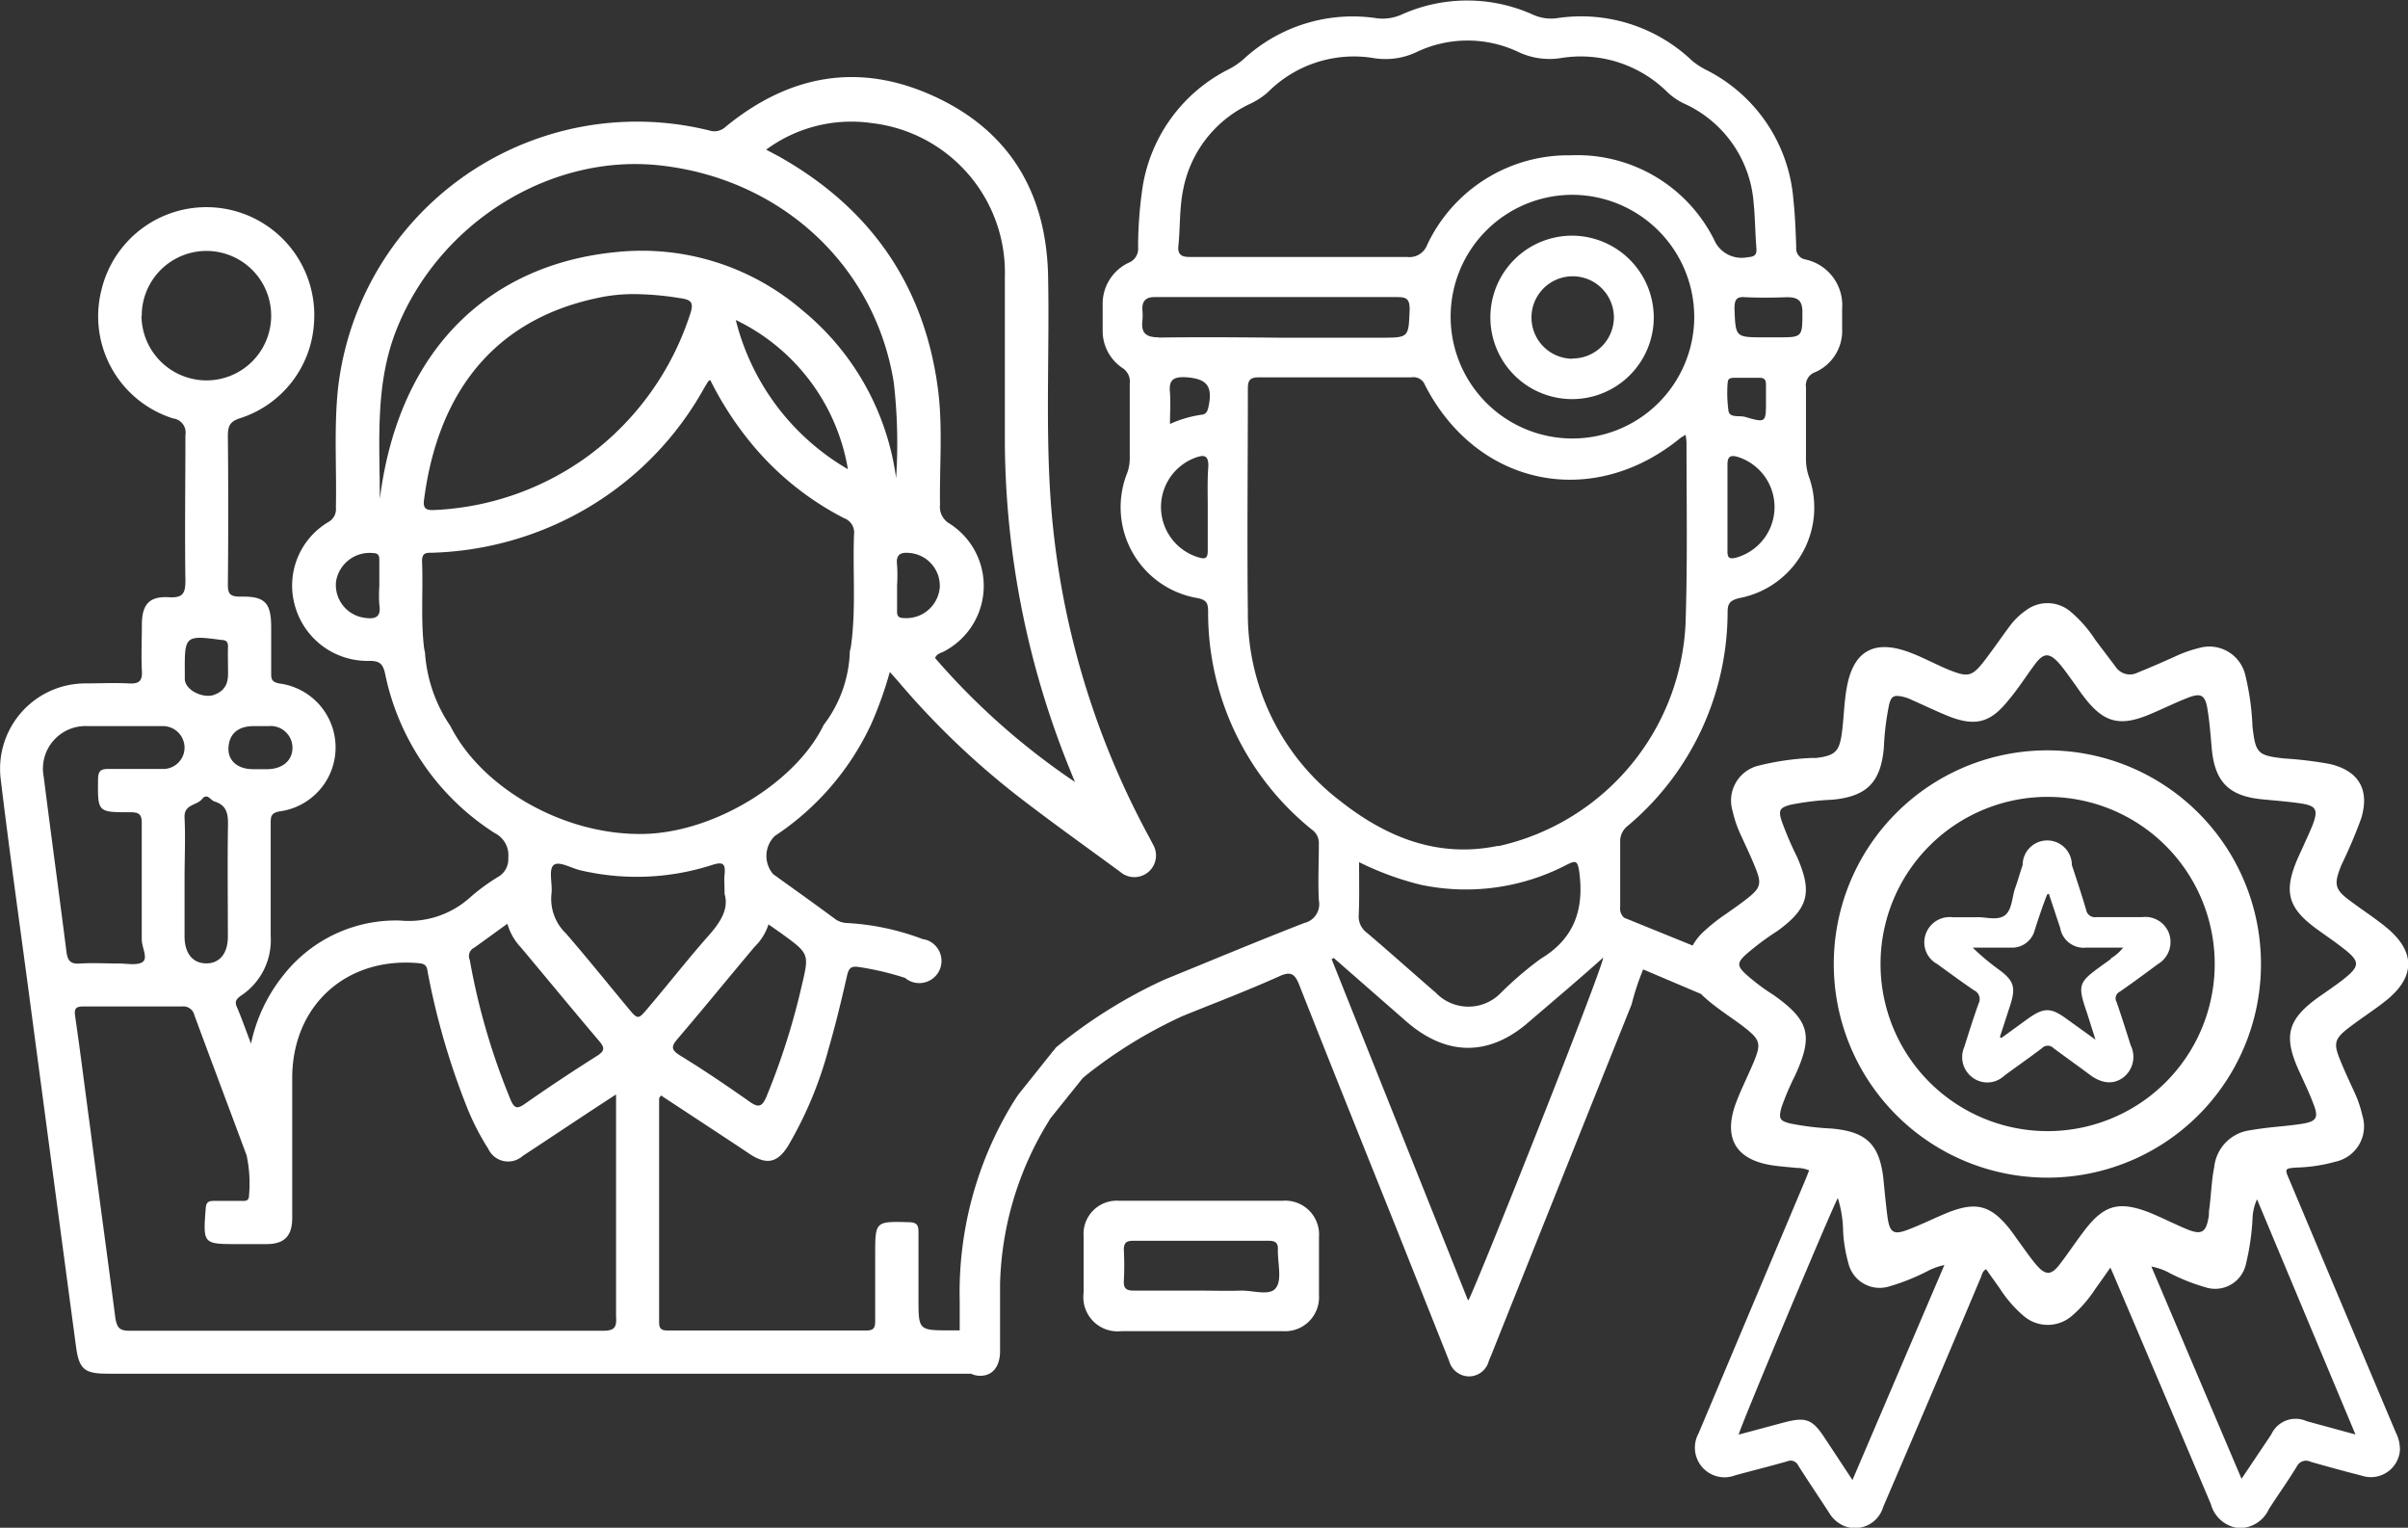
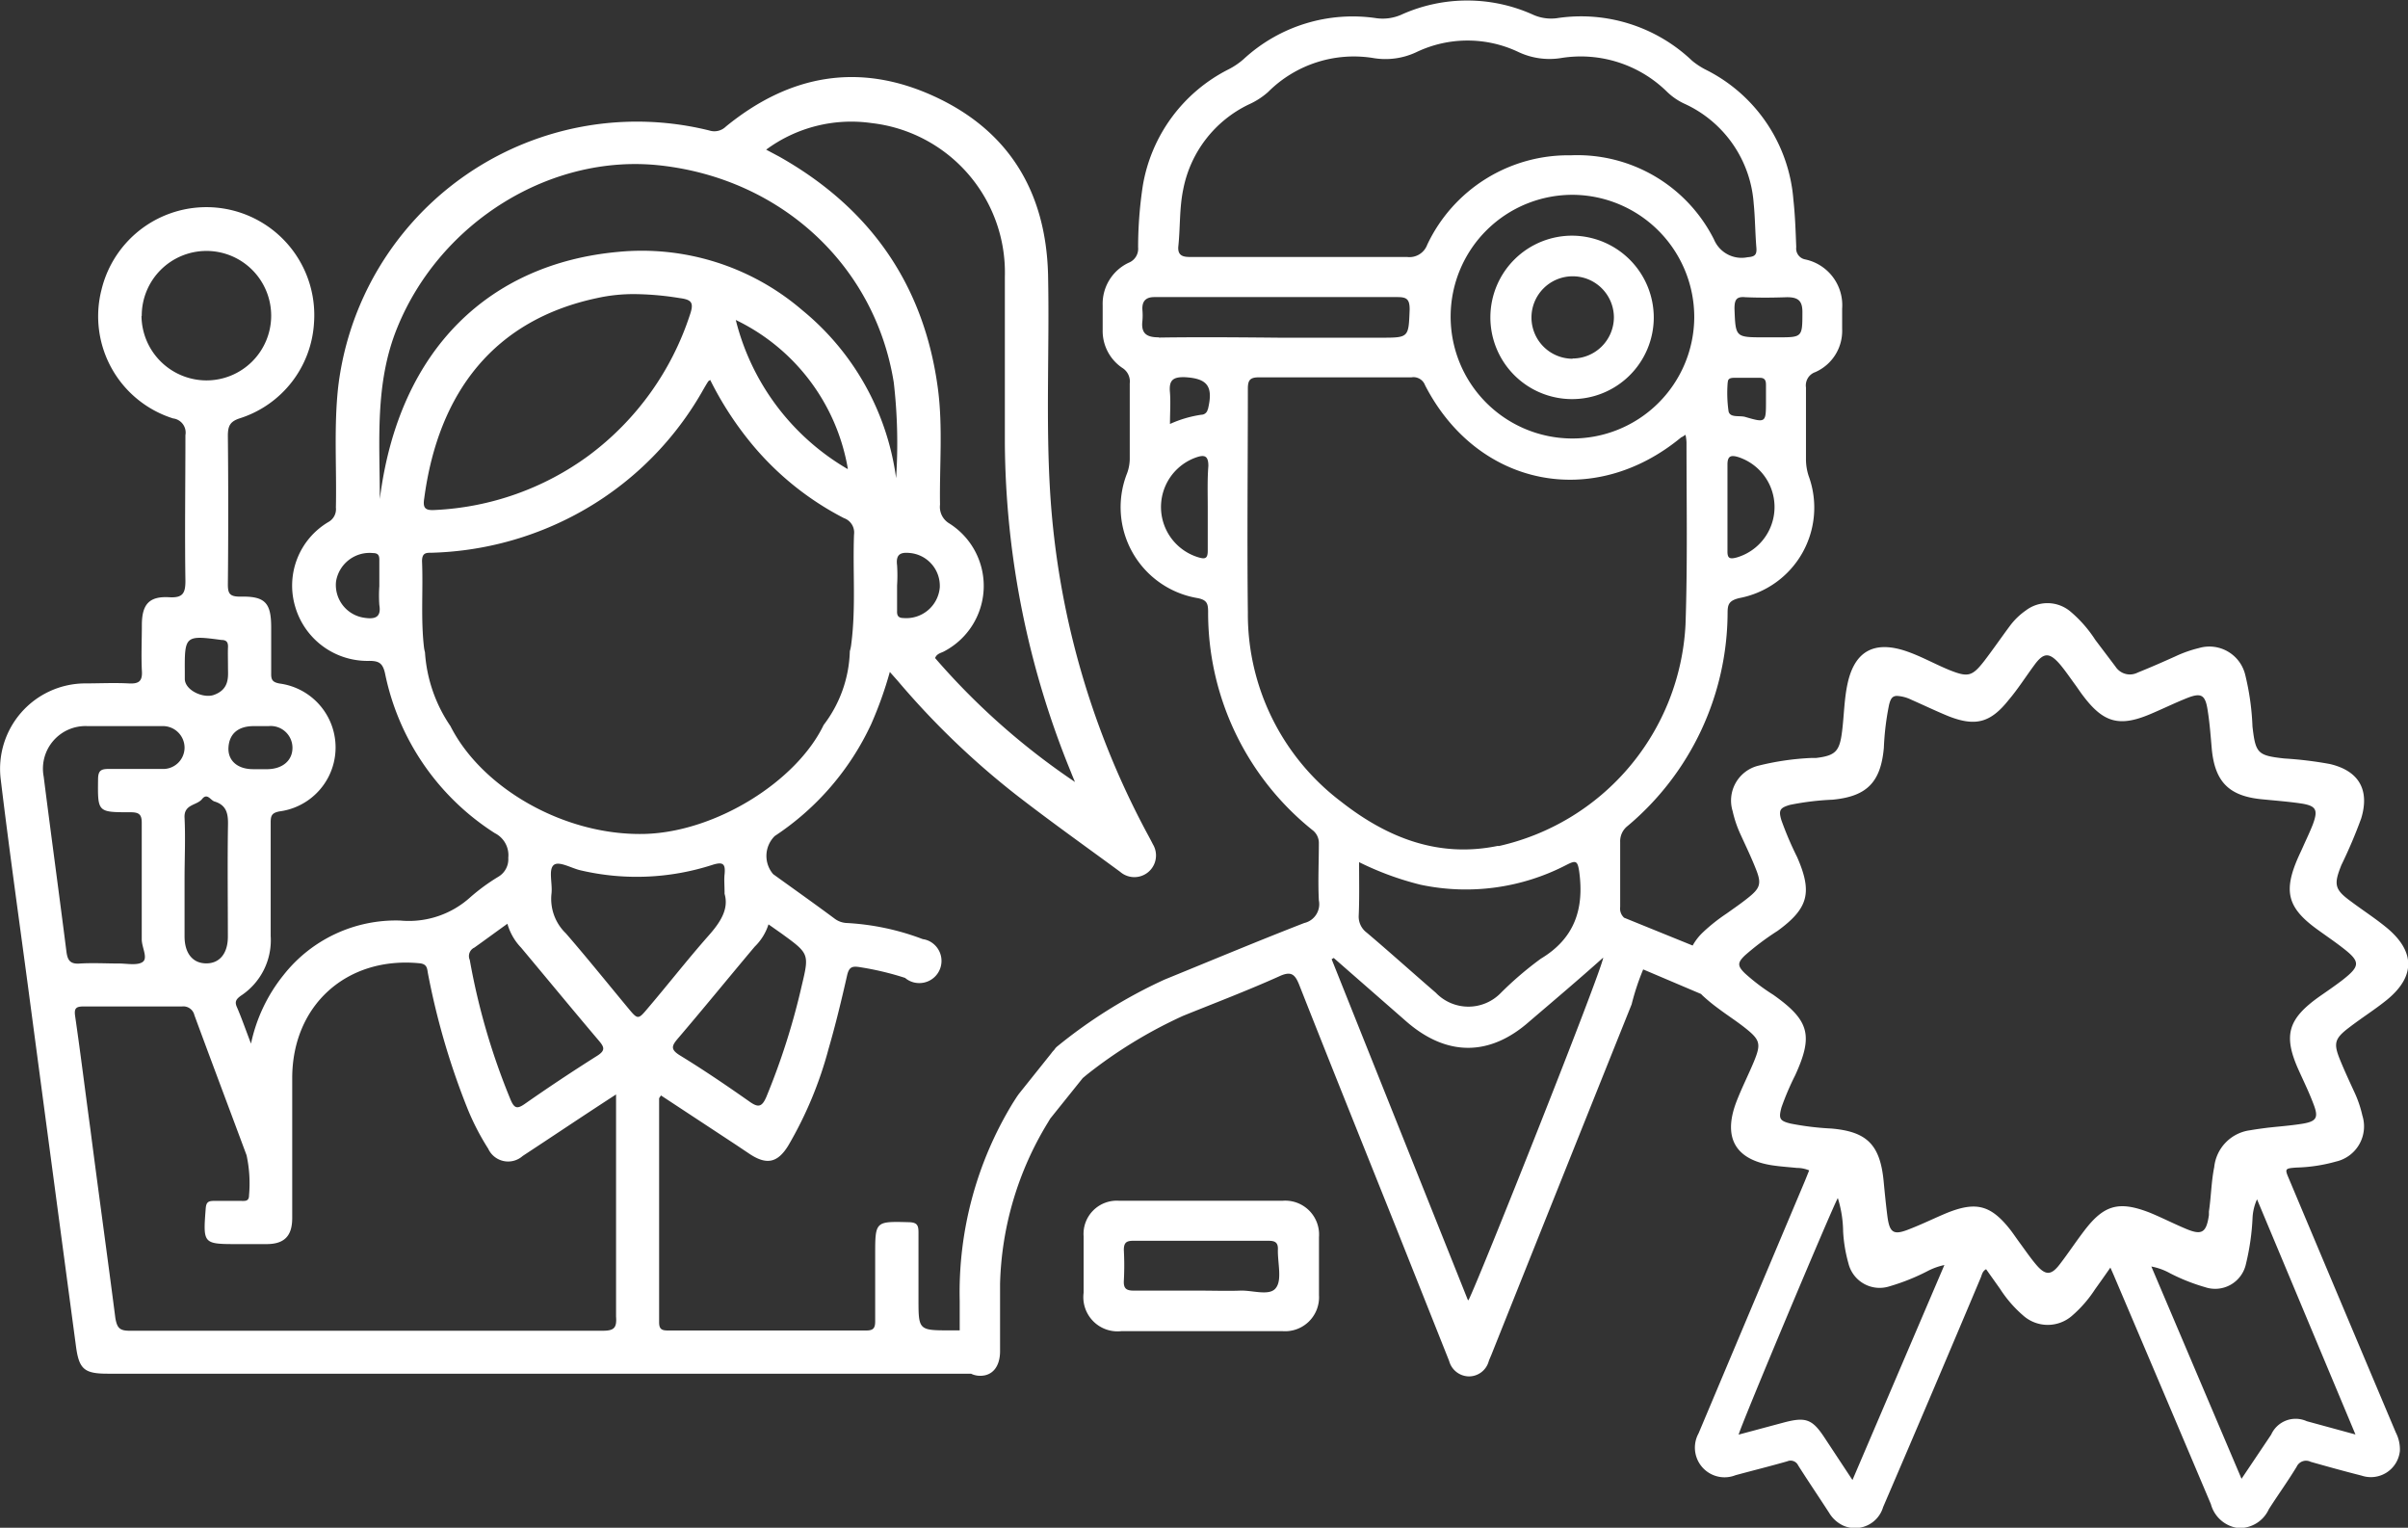
<svg xmlns="http://www.w3.org/2000/svg" viewBox="0 0 195.71 124.14">
  <rect x="0" y="0" width="195.71" height="124.14" fill="#333333" stroke="none" />
  <defs>
    <style>.cls-1{fill:#fff;}</style>
  </defs>
  <g id="Capa_2" data-name="Capa 2">
    <g id="Capa_1-2" data-name="Capa 1">
      <path class="cls-1" d="M186.05,95.82c-.37-.86-.36-.88.6-.95a13.08,13.08,0,0,0,3.22-.49A2.93,2.93,0,0,0,192,90.64a9.27,9.27,0,0,0-.62-1.84c-.41-.89-.83-1.79-1.2-2.7-.54-1.33-.43-1.71.72-2.59S193,82.05,194,81.24c2.31-1.89,2.3-3.92,0-5.84-.92-.76-1.93-1.41-2.88-2.12-1.38-1-1.47-1.38-.82-3a39.52,39.52,0,0,0,1.61-3.79c.7-2.32-.2-3.86-2.55-4.41a30.8,30.8,0,0,0-3.71-.45c-2.16-.24-2.33-.41-2.58-2.6a20.94,20.94,0,0,0-.6-4.24,3,3,0,0,0-3.76-2.13,10,10,0,0,0-1.9.67c-1,.45-2,.89-3.07,1.32a1.39,1.39,0,0,1-1.8-.48L170.3,52a10.34,10.34,0,0,0-2.05-2.33,2.9,2.9,0,0,0-3.61-.06,5.58,5.58,0,0,0-1.28,1.24c-.7.94-1.36,1.9-2.07,2.83-1,1.29-1.33,1.37-2.84.77-1.25-.51-2.42-1.19-3.71-1.6q-3.7-1.15-4.56,2.61c-.3,1.32-.3,2.68-.47,4-.2,1.6-.54,1.94-2.12,2.13l-.39,0a21.65,21.65,0,0,0-4.38.65,2.92,2.92,0,0,0-2,3.67,9.36,9.36,0,0,0,.65,1.91c.42.92.86,1.83,1.23,2.77.48,1.19.38,1.56-.61,2.35-.57.46-1.17.87-1.76,1.29a14.58,14.58,0,0,0-1.95,1.55,4.49,4.49,0,0,0-.81,1.05L132,74.57a1,1,0,0,1-.32-.88c0-1.76,0-3.51,0-5.27a1.57,1.57,0,0,1,.61-1.31,22.72,22.72,0,0,0,8.12-17.3c0-.69.1-1,.94-1.21A7.48,7.48,0,0,0,147,38.68a4.39,4.39,0,0,1-.22-1.39c0-1.94,0-3.88,0-5.81a1.14,1.14,0,0,1,.75-1.24,3.66,3.66,0,0,0,2.19-3.51c0-.55,0-1.1,0-1.65a3.8,3.8,0,0,0-3-4,.9.9,0,0,1-.73-1c-.05-1.28-.09-2.56-.23-3.83a12.93,12.93,0,0,0-7.05-10.55,6,6,0,0,1-1.19-.77,13.08,13.08,0,0,0-11-3.45,3.57,3.57,0,0,1-1.91-.28,13,13,0,0,0-10.73,0,3.76,3.76,0,0,1-2,.28A13.06,13.06,0,0,0,101.08,4.8a5.93,5.93,0,0,1-1.26.85,13,13,0,0,0-6.94,9.45,33.63,33.63,0,0,0-.38,5,1.22,1.22,0,0,1-.77,1.25,3.68,3.68,0,0,0-2.11,3.45c0,.66,0,1.31,0,2a3.62,3.62,0,0,0,1.59,3.09,1.3,1.3,0,0,1,.61,1.27c0,2,0,4,0,6a3.48,3.48,0,0,1-.21,1.28,7.49,7.49,0,0,0,5.73,10.16c.74.15.84.43.85,1.06a22.63,22.63,0,0,0,8.47,17.78,1.32,1.32,0,0,1,.53,1.12c0,1.53-.08,3.07,0,4.6A1.57,1.57,0,0,1,106,75c-3.81,1.48-7.58,3.06-11.36,4.6a40.36,40.36,0,0,0-8.74,5.45,1.36,1.36,0,0,0-.12.12h0l-.11.15a1.78,1.78,0,0,0-.22.26l-2.59,3.24h0c-.19.24-.35.51-.52.77A29.53,29.53,0,0,0,78,105.69v2.41h-.75c-2.6,0-2.6,0-2.6-2.59,0-1.79,0-3.58,0-5.37,0-.59-.12-.81-.77-.83-2.75-.07-2.75-.09-2.75,2.68,0,1.79,0,3.58,0,5.37,0,.56-.15.75-.73.75q-8.06,0-16.11,0c-.48,0-.72-.09-.72-.66q0-9.09,0-18.18c0-.06.06-.11.15-.26l6.08,4,1.18.79c1.35.87,2.23.68,3.09-.72a31.57,31.57,0,0,0,3.27-7.85c.58-2,1.06-4,1.5-5.94.15-.67.37-.81,1-.71a23.67,23.67,0,0,1,3.72.88h0a1.76,1.76,0,0,0,1.14.42,1.8,1.8,0,0,0,1-3.31h0a1.69,1.69,0,0,0-.7-.26A20.43,20.43,0,0,0,68.84,75a1.76,1.76,0,0,1-1-.35c-1.64-1.22-3.31-2.4-5-3.62a2.27,2.27,0,0,1,.13-3.1,22,22,0,0,0,7.84-9.1,31.26,31.26,0,0,0,1.51-4.23l.64.72a65.31,65.31,0,0,0,9.62,9.26c2.77,2.15,5.63,4.18,8.46,6.26A1.76,1.76,0,0,0,93.7,68.6c-.23-.46-.48-.9-.72-1.36a67.3,67.3,0,0,1-7.6-26.77c-.41-6.06-.07-12.13-.2-18.19C85,15.59,82,10.61,75.91,7.82S64.16,6.07,59,10.28a1.34,1.34,0,0,1-1.36.32A24.45,24.45,0,0,0,27.48,31.49c-.35,3.25-.11,6.5-.18,9.75a1.19,1.19,0,0,1-.58,1.16A6,6,0,0,0,24,49.32a6.11,6.11,0,0,0,6,4.38c.77,0,1.1.16,1.29,1a20.16,20.16,0,0,0,8.93,13,2,2,0,0,1,1.09,2,1.65,1.65,0,0,1-.79,1.53,16,16,0,0,0-2.3,1.68,7.44,7.44,0,0,1-5.68,1.89,11.62,11.62,0,0,0-9.49,4.42,13.24,13.24,0,0,0-2.65,5.58c-.46-1.2-.78-2.13-1.16-3-.19-.44,0-.64.32-.88A5.4,5.4,0,0,0,22,76.05c0-3.07,0-6.14,0-9.21,0-.55.08-.79.72-.91a5.24,5.24,0,0,0,0-10.39c-.59-.11-.69-.32-.68-.83,0-1.24,0-2.48,0-3.73,0-2-.49-2.55-2.52-2.5-.85,0-1-.25-1-1q.06-6,0-12.06c0-.82.18-1.18,1-1.44a8.67,8.67,0,0,0,6-7.73A8.77,8.77,0,0,0,8.25,23.54,8.7,8.7,0,0,0,14.07,34a1.16,1.16,0,0,1,1,1.36c0,4-.06,7.9,0,11.84,0,1-.21,1.39-1.3,1.33-1.64-.1-2.23.57-2.24,2.22,0,1.24-.06,2.49,0,3.73.07.91-.28,1.1-1.1,1.05-1.17-.06-2.34,0-3.51,0a6.94,6.94,0,0,0-6.86,7.8C.73,68.9,1.52,74.5,2.27,80.11q1.95,14.67,3.91,29.32c.25,1.84.69,2.19,2.58,2.19H40c13,0,25.95,0,38.92,0a1.67,1.67,0,0,0,.76.17c1,0,1.6-.77,1.6-2,0-1.83,0-3.66,0-5.48a26.36,26.36,0,0,1,3.87-13.07l.21-.35L88,87.6l.3-.25a37.74,37.74,0,0,1,7.86-4.81c2.6-1.05,5.23-2.05,7.79-3.2,1-.47,1.31-.18,1.67.75,2.61,6.62,5.27,13.22,7.91,19.82l4.25,10.68a1.69,1.69,0,0,0,1.62,1.25A1.67,1.67,0,0,0,121,110.6c.06-.17.14-.34.21-.51q5.69-14.24,11.4-28.48a20.09,20.09,0,0,1,.94-2.84l4.71,2,.07.08a13.89,13.89,0,0,0,1.32,1.09c.7.53,1.44,1,2.14,1.55,1.27,1,1.36,1.31.76,2.77-.46,1.1-1,2.16-1.43,3.28-1.14,3,0,4.78,3.14,5.18.59.08,1.19.12,1.78.18a2.6,2.6,0,0,1,1,.2c-.13.32-.25.63-.38.94q-4.31,10.22-8.61,20.43a2.41,2.41,0,0,0,3,3.4c1.4-.38,2.81-.73,4.21-1.13a.68.68,0,0,1,.89.34c.82,1.29,1.68,2.56,2.51,3.84a2.62,2.62,0,0,0,1.21,1.07,2.38,2.38,0,0,0,3.18-1.53q4-9.3,7.92-18.61c.11-.24.13-.55.45-.72l1.13,1.59a10,10,0,0,0,1.88,2.17,3,3,0,0,0,4,0,10.06,10.06,0,0,0,1.84-2.12c.4-.56.8-1.12,1.25-1.77.17.37.28.63.39.89q3.9,9.16,7.78,18.33a2.65,2.65,0,0,0,2.21,1.94,2.61,2.61,0,0,0,2.5-1.53c.74-1.16,1.55-2.28,2.26-3.45a.84.84,0,0,1,1.14-.4c1.37.39,2.75.77,4.13,1.12a2.37,2.37,0,0,0,3.12-2,3,3,0,0,0-.33-1.5Q190.36,106.07,186.05,95.82ZM62.46,75.11l1.08.76c2.24,1.63,2.24,1.63,1.61,4.27a56.63,56.63,0,0,1-2.87,9c-.36.83-.67.87-1.38.36-1.85-1.3-3.72-2.57-5.65-3.75-.77-.48-.66-.77-.16-1.36,2.11-2.47,4.17-5,6.25-7.47A4.38,4.38,0,0,0,62.46,75.11Zm11-24.89c-.42,0-.57-.16-.55-.58,0-.69,0-1.38,0-2.07a12.8,12.8,0,0,0,0-1.64c-.11-.86.25-1.07,1-1a2.68,2.68,0,0,1,2.47,2.81A2.73,2.73,0,0,1,73.45,50.22ZM70.83,10A12.22,12.22,0,0,1,81.67,22.48c0,4.53,0,9.06,0,13.59A71.65,71.65,0,0,0,87,62.64c.12.3.24.6.37.9A57.18,57.18,0,0,1,76,53.47c.15-.39.52-.41.78-.57a6,6,0,0,0,.37-10.37A1.56,1.56,0,0,1,76.4,41c-.05-3.14.24-6.29-.17-9.41-1.12-8.45-5.5-14.69-12.89-18.86l-1.07-.57A11.65,11.65,0,0,1,70.83,10ZM29.63,50.2a2.69,2.69,0,0,1-2.32-2.94,2.76,2.76,0,0,1,3-2.32c.47,0,.53.24.52.62,0,.69,0,1.38,0,2.07a11.15,11.15,0,0,0,0,1.53C31,50.16,30.48,50.33,29.63,50.2Zm1.24-9.65c0-4.69-.43-9.4,1.42-13.93,3.5-8.6,12.52-14.19,21.44-13.17,9.82,1.12,17.39,8.16,18.91,17.62a43,43,0,0,1,.19,7.78,21.27,21.27,0,0,0-7.62-13.64,20,20,0,0,0-15-4.74C40,21.41,32.43,28.15,30.87,40.55Zm38-2.45A19.46,19.46,0,0,1,59.8,26,16.49,16.49,0,0,1,68.91,38.1ZM56.06,25.62A23.22,23.22,0,0,1,47.87,37a22.92,22.92,0,0,1-12.52,4.44c-.79.05-1-.15-.87-.95,1.16-8.69,5.74-14.49,14-16.26a13.72,13.72,0,0,1,3.26-.33,24,24,0,0,1,3.49.32C56.23,24.35,56.42,24.59,56.06,25.62ZM36.61,59a12,12,0,0,1-2.07-6,2.81,2.81,0,0,1-.08-.4c-.27-2.34-.06-4.67-.16-7,0-.78.44-.67.91-.69a26.36,26.36,0,0,0,10.36-2.49,25.92,25.92,0,0,0,11.6-10.78c.11-.19.22-.38.34-.57s.11-.1.21-.2a27.14,27.14,0,0,0,3.4,5.23,23.93,23.93,0,0,0,7.47,6,1.24,1.24,0,0,1,.82,1.34c-.11,3,.16,5.91-.22,8.86a3.29,3.29,0,0,1-.12.61,10.31,10.31,0,0,1-2.13,6c-2.19,4.56-8.72,8.68-14.51,8.85C45.94,67.94,39.18,64.08,36.61,59ZM38.55,77c.86-.61,1.71-1.24,2.69-1.94A4.6,4.6,0,0,0,42.35,77c2.11,2.52,4.2,5.06,6.33,7.57.43.51.54.78-.13,1.21-2,1.26-4,2.59-5.93,3.94-.57.39-.81.35-1.1-.31A54.78,54.78,0,0,1,38.18,78,.76.76,0,0,1,38.55,77ZM20.63,59c.4,0,.8,0,1.2,0a1.77,1.77,0,0,1,1.94,1.77c0,1-.77,1.7-2,1.73h-1.2c-1.28,0-2.07-.71-2-1.78S19.32,59,20.63,59ZM18.52,76.11c0,1.37-.68,2.18-1.77,2.17S15,77.46,15,76.08c0-1.57,0-3.14,0-4.7s.08-3.29,0-4.92c-.07-1.13,1-1,1.42-1.53s.69.09,1,.19c1,.3,1.13,1,1.11,1.92C18.48,70.06,18.52,73.09,18.52,76.11Zm-7-50.44a5.26,5.26,0,1,1,5.23,5.24A5.29,5.29,0,0,1,11.5,25.67ZM18,52c.44,0,.55.22.53.61s0,1,0,1.66.16,1.74-1.16,2.2c-.84.29-2.31-.36-2.35-1.28,0-.21,0-.43,0-.65C15,51.65,15.07,51.61,18,52ZM5.4,77.33c-.6-4.74-1.25-9.48-1.85-14.23A3.46,3.46,0,0,1,7.11,59c1,0,2,0,3,0s2,0,3.07,0A1.76,1.76,0,0,1,15,60.74a1.74,1.74,0,0,1-1.86,1.74c-1.42,0-2.85,0-4.27,0-.63,0-.89.1-.9.82C7.94,66,7.91,66,10.6,66c.7,0,.93.17.92.9,0,3.14,0,6.29,0,9.43,0,.64.52,1.51.08,1.83s-1.33.12-2,.13c-1,0-2-.06-3.07,0C5.68,78.37,5.49,78,5.4,77.33ZM49,108.13q-16.17,0-32.34,0c-2,0-4.09,0-6.14,0-.82,0-1-.26-1.14-1C8.72,102,8,96.84,7.34,91.71c-.41-3-.79-6.09-1.23-9.12-.1-.66.06-.81.69-.81q4,0,8,0a.92.92,0,0,1,1,.71c1.4,3.8,2.83,7.59,4.24,11.38a10.84,10.84,0,0,1,.2,3.26c0,.52-.36.45-.68.45-.73,0-1.46,0-2.19,0-.47,0-.61.14-.65.61-.22,2.9-.23,2.9,2.64,2.9h2.3c1.44,0,2.08-.65,2.09-2.08,0-3.8,0-7.6,0-11.4,0-5.93,4.43-9.91,10.34-9.34.66.06.62.46.7.87a59.64,59.64,0,0,0,3.23,11,20.22,20.22,0,0,0,1.66,3.2,1.78,1.78,0,0,0,2.8.59c2.47-1.62,4.92-3.27,7.59-5V99.31c0,2.56,0,5.12,0,7.67C50.14,107.88,49.92,108.13,49,108.13Zm2-26.28c-1.66-2-3.27-4-5-6a3.89,3.89,0,0,1-1.18-3.22c.1-.8-.25-1.92.16-2.32s1.45.24,2.21.41a20,20,0,0,0,10.7-.44c.9-.29,1.08-.07,1,.76-.05.44,0,.88,0,1.59.37,1.26-.37,2.35-1.34,3.44C55.85,78,54.29,80,52.68,81.89,51.85,82.88,51.85,82.88,51,81.85Zm90.1-36.54c-.57.15-.71,0-.7-.55,0-1.21,0-2.41,0-3.62s0-2.27,0-3.4c0-.72.31-.77.88-.6a4.27,4.27,0,0,1-.17,8.17Zm-.67-14.26c0-.28.21-.34.45-.35.72,0,1.45,0,2.17,0,.4,0,.48.24.48.57s0,.87,0,1.3c0,1.77,0,1.8-1.68,1.31-.47-.14-1.23.09-1.36-.45A10.46,10.46,0,0,1,140.42,31.05Zm4.81-6.9c.87,0,1.25.26,1.25,1.19,0,2.07,0,2.07-2,2.07h-1.09c-2.37,0-2.34,0-2.43-2.33,0-.72.15-1,.89-.93C143,24.2,144.1,24.19,145.23,24.15ZM95.77,20c.16-1.52.08-3.07.39-4.58a9.7,9.7,0,0,1,5.35-6.94,6.08,6.08,0,0,0,1.55-1,9.86,9.86,0,0,1,8.64-2.75,5.91,5.91,0,0,0,3.39-.48,9.64,9.64,0,0,1,8.37,0,5.91,5.91,0,0,0,3.39.47,10,10,0,0,1,8.65,2.75,5.19,5.19,0,0,0,1.34.93,9.65,9.65,0,0,1,5.69,8.12c.12,1.2.12,2.41.22,3.61.05.58-.14.73-.71.77a2.43,2.43,0,0,1-2.73-1.43,12.43,12.43,0,0,0-11.65-6.85A12.67,12.67,0,0,0,116,19.88a1.54,1.54,0,0,1-1.65,1c-2,0-4,0-6,0h-10c-.55,0-1.09,0-1.64,0S95.69,20.78,95.77,20Zm41.93,5.83a9.9,9.9,0,1,1-9.83-10A9.94,9.94,0,0,1,137.7,25.83ZM98.16,41.25c0,1.16,0,2.33,0,3.5,0,.65-.22.7-.78.53a4.27,4.27,0,0,1-.17-8.11c.69-.24,1-.14,1,.69C98.12,39,98.16,40.12,98.16,41.25Zm0-8a.53.53,0,0,1-.52.45,9.44,9.44,0,0,0-2.55.75c0-.95.06-1.75,0-2.54-.1-1,.22-1.3,1.24-1.26C98.14,30.76,98.63,31.39,98.17,33.27Zm-4-5.84c-1,0-1.43-.34-1.31-1.34a5.17,5.17,0,0,0,0-.88c-.05-.75.31-1.06,1-1.05,1.72,0,3.43,0,5.15,0h7.57c2.34,0,4.68,0,7,0,.75,0,1,.16,1,1-.09,2.3-.05,2.3-2.36,2.3H104C100.71,27.41,97.46,27.38,94.21,27.43Zm25.14,78.22c-3.72-9.31-7.4-18.5-11.07-27.69l.17-.1L114.3,83c3.27,2.85,6.77,2.86,10,0,2-1.71,4-3.4,6-5.19C130.22,78.8,120.16,104.1,119.35,105.65Zm-8.89-35.6a24.4,24.4,0,0,0,5.05,1.86,17.75,17.75,0,0,0,11.89-1.63c.72-.36.87-.33,1,.56.41,3-.35,5.42-3.12,7.08A28,28,0,0,0,122,80.66a3.67,3.67,0,0,1-5.31,0c-1.88-1.62-3.72-3.28-5.61-4.88a1.62,1.62,0,0,1-.65-1.4C110.49,73,110.46,71.64,110.46,70.05Zm11.34-1.3c-4.83,1-9-.65-12.75-3.59a19.09,19.09,0,0,1-7.58-15.37c-.07-6.06,0-12.13,0-18.19,0-.72.2-.92.92-.92,4.13,0,8.25,0,12.38,0a1,1,0,0,1,1.1.64c4.25,8.26,13.68,10.16,20.84,4.22.06,0,.13-.07.33-.19a3.6,3.6,0,0,1,.08.62c0,4.93.09,9.87-.08,14.8A19.46,19.46,0,0,1,121.8,68.75Zm28.81,51.53-2.25-3.41c-1-1.53-1.53-1.73-3.27-1.28l-3.73,1c.11-.59,7.64-18.53,8.06-19.22a9.53,9.53,0,0,1,.43,2.72,11.89,11.89,0,0,0,.43,2.58,2.61,2.61,0,0,0,3.34,1.87,17.13,17.13,0,0,0,3.06-1.22,5.41,5.41,0,0,1,1.4-.51ZM169.4,100c-.69.9-1.32,1.86-2,2.74s-1.14.94-1.93,0c-.48-.57-.9-1.19-1.35-1.8-.24-.33-.47-.67-.72-1-1.57-2-2.76-2.34-5.12-1.4-1,.41-2,.91-3.06,1.32-1.33.54-1.65.34-1.83-1.1-.12-.94-.21-1.88-.3-2.81-.29-2.92-1.34-4-4.24-4.25a22.87,22.87,0,0,1-3.3-.4c-.93-.22-1-.42-.76-1.32a22.08,22.08,0,0,1,1.11-2.6c1.49-3.25,1.16-4.47-1.78-6.55a16.31,16.31,0,0,1-2.31-1.75c-.6-.59-.61-.85,0-1.44a21.58,21.58,0,0,1,2.66-2c2.51-1.83,2.85-3.12,1.59-6a27.3,27.3,0,0,1-1.28-3c-.24-.81-.12-1,.7-1.24a22.12,22.12,0,0,1,3.45-.42c2.79-.26,3.93-1.41,4.18-4.22a21.84,21.84,0,0,1,.43-3.52c.1-.35.2-.73.7-.69a3.07,3.07,0,0,1,1.11.31c1,.44,2,.92,3,1.33,2.2.87,3.43.54,4.9-1.31C164,56,164.63,55,165.37,54s1.21-1,2.07,0c.45.54.84,1.12,1.26,1.69.21.29.41.6.63.88,1.63,2.15,2.92,2.51,5.4,1.47,1-.42,2-.91,3-1.31,1.18-.47,1.51-.28,1.7,1,.16,1,.24,2.06.33,3.1.25,2.71,1.41,3.87,4.12,4.12,1,.1,2.07.18,3.1.33,1.27.19,1.44.51,1,1.7-.23.59-.5,1.15-.76,1.73-.13.3-.28.61-.42.92-1.25,2.82-.89,4.16,1.62,5.95.62.45,1.27.89,1.88,1.36,1.58,1.2,1.58,1.54,0,2.76-.58.44-1.18.85-1.77,1.26-2.61,1.85-3,3.19-1.65,6.12.4.88.82,1.75,1.16,2.66.41,1.07.24,1.38-.91,1.57-1,.16-1.92.22-2.88.33-.46.06-.91.12-1.37.2a3.37,3.37,0,0,0-2.92,3c-.24,1.19-.25,2.4-.43,3.6,0,.09,0,.19,0,.29-.21,1.45-.58,1.67-1.91,1.1-1-.42-1.93-.9-2.91-1.3C172.21,97.56,171,97.9,169.4,100Zm18.08,15.48a2.18,2.18,0,0,0-2.89,1.09l-2.41,3.59-7.33-17.25a5.08,5.08,0,0,1,1.54.56,15.73,15.73,0,0,0,2.83,1.12,2.56,2.56,0,0,0,3.32-1.89,19.65,19.65,0,0,0,.54-3.82,4.17,4.17,0,0,1,.36-1.43l8,19.11Z" />
-       <path class="cls-1" d="M183.76,78.39a17.36,17.36,0,1,0-17.38,17.3A17.35,17.35,0,0,0,183.76,78.39ZM166.35,91.91A13.58,13.58,0,1,1,180,78.38,13.58,13.58,0,0,1,166.35,91.91Z" />
-       <path class="cls-1" d="M176.31,75.91a2.05,2.05,0,0,0-2.19-1.39c-1.25,0-2.5,0-3.74,0a.72.72,0,0,1-.83-.6c-.36-1.21-.76-2.42-1.16-3.63a2,2,0,0,0-4,0c-.21.62-.38,1.24-.6,1.85-.28.78-.25,1.83-.88,2.26s-1.61.08-2.3.13H158.7a2.06,2.06,0,0,0-2.19,1.38,2,2,0,0,0,.93,2.42c1,.72,2,1.46,3,2.14a.78.78,0,0,1,.37,1.07c-.42,1.17-.79,2.36-1.17,3.55a2.06,2.06,0,0,0,.71,2.49,2,2,0,0,0,2.53-.16c1-.74,2.07-1.48,3.08-2.25a.65.65,0,0,1,.94,0c1,.74,2,1.45,2.95,2.16s1.9.83,2.72.22a2.11,2.11,0,0,0,.61-2.59c-.38-1.19-.75-2.38-1.16-3.55a.6.6,0,0,1,.27-.83c1.05-.73,2.07-1.48,3.09-2.24A2.08,2.08,0,0,0,176.31,75.91Zm-4.74,2c-.24.19-.49.36-.74.54-1.9,1.37-2,1.56-1.22,3.82l.7,2.21-2.43-1.75c-1.2-.86-1.77-.86-3,0l-2.22,1.61-.12-.08.84-2.58c.47-1.46.3-2-.93-2.9A19.45,19.45,0,0,1,160.33,77h1.35c.58,0,1.17,0,1.76,0a1.9,1.9,0,0,0,1.94-1.45c.32-1,.63-1.92,1-2.87,0,0,0,0,.14-.06.31.93.61,1.85.92,2.77A1.94,1.94,0,0,0,169.56,77c1,0,1.93,0,3,0A3.81,3.81,0,0,1,171.57,77.87Z" />
      <path class="cls-1" d="M104.22,97.57q-6.63,0-13.25,0a2.7,2.7,0,0,0-2.9,2.88c0,1.53,0,3.06,0,4.6a2.78,2.78,0,0,0,3.1,3.11c2.15,0,4.31,0,6.46,0s4.38,0,6.57,0a2.76,2.76,0,0,0,3-2.93c0-1.57,0-3.14,0-4.71A2.75,2.75,0,0,0,104.22,97.57Zm-.52,7.08c-.5.69-1.9.18-2.9.22s-2.19,0-3.28,0c-1.79,0-3.57,0-5.36,0-.6,0-.85-.15-.82-.79a23.35,23.35,0,0,0,0-2.51c0-.59.2-.75.76-.75q5.52,0,11,0c.55,0,.79.15.76.74C103.84,102.63,104.21,104,103.7,104.65Z" />
-       <path class="cls-1" d="M127.84,19.15a6.64,6.64,0,1,0,6.57,6.68A6.66,6.66,0,0,0,127.84,19.15Zm0,10a3.35,3.35,0,1,1,3.33-3.36A3.36,3.36,0,0,1,127.79,29.13Z" />
+       <path class="cls-1" d="M127.84,19.15a6.64,6.64,0,1,0,6.57,6.68A6.66,6.66,0,0,0,127.84,19.15Zm0,10a3.35,3.35,0,1,1,3.33-3.36A3.36,3.36,0,0,1,127.79,29.13" />
    </g>
  </g>
</svg>